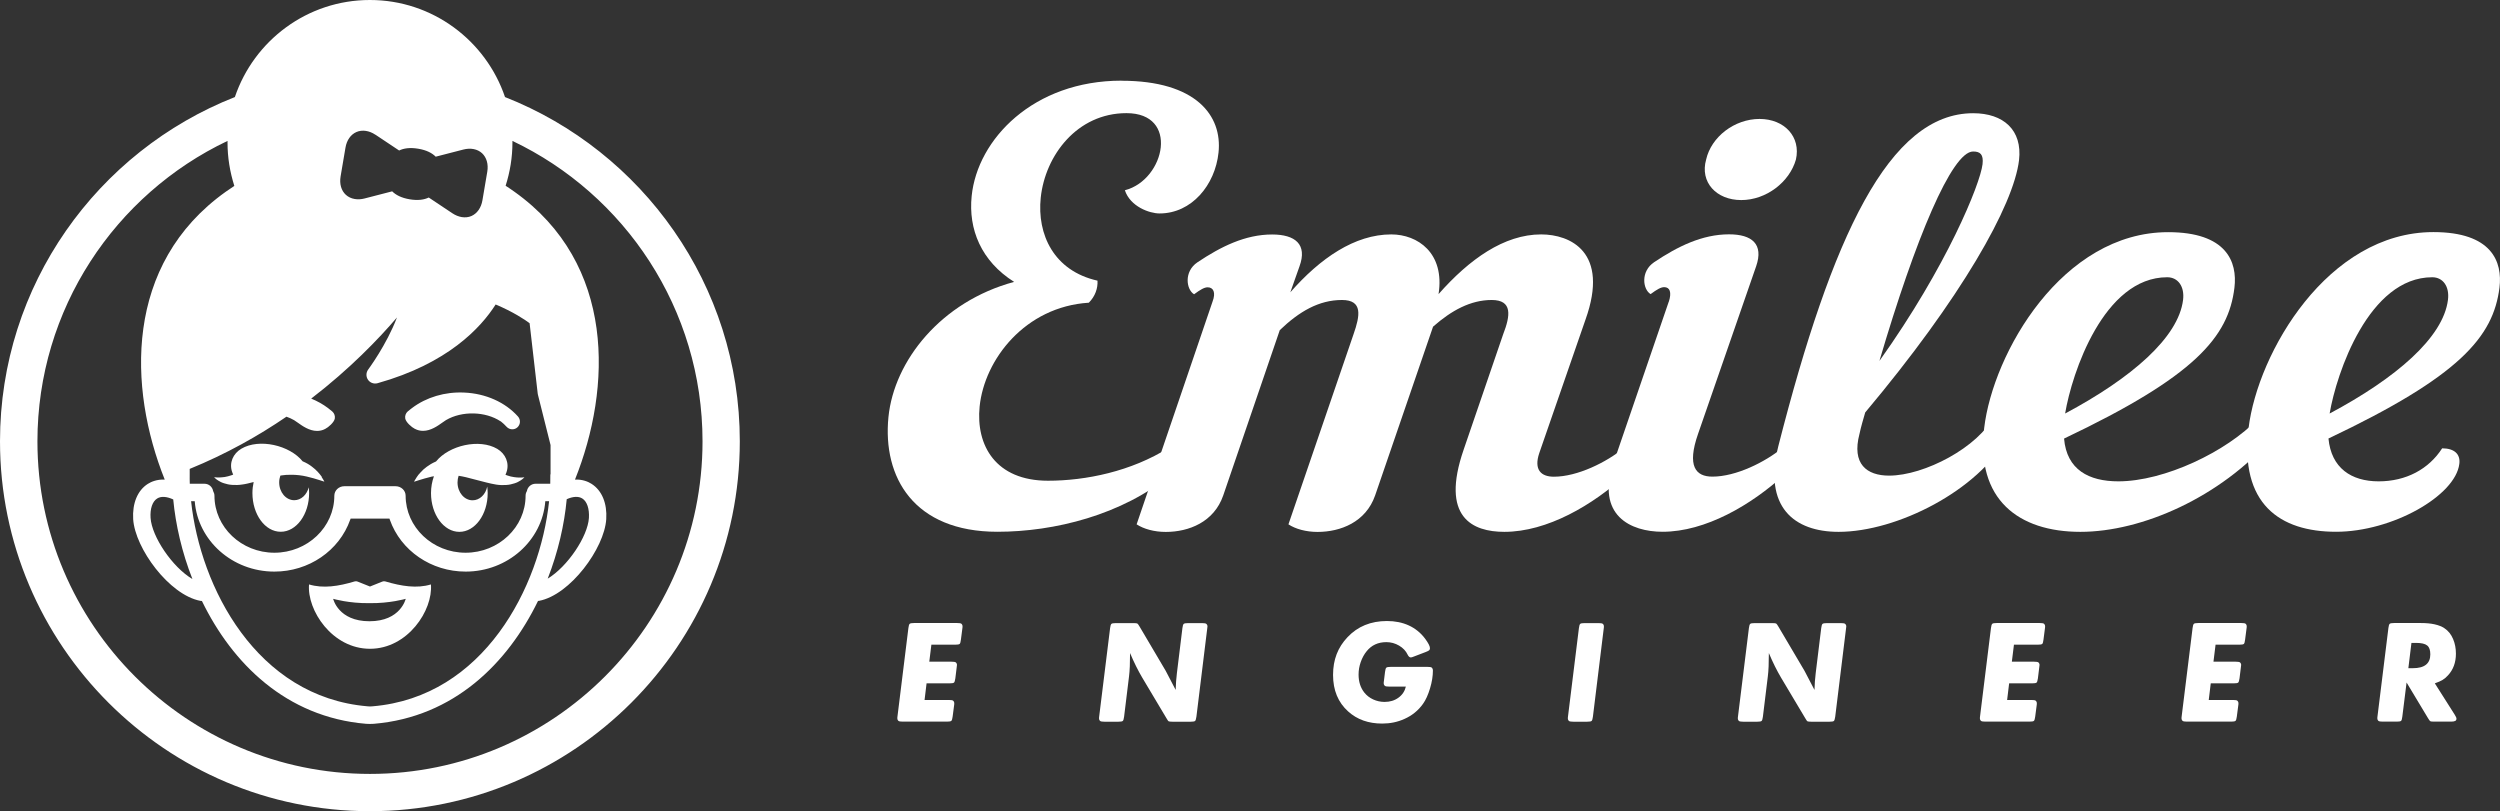
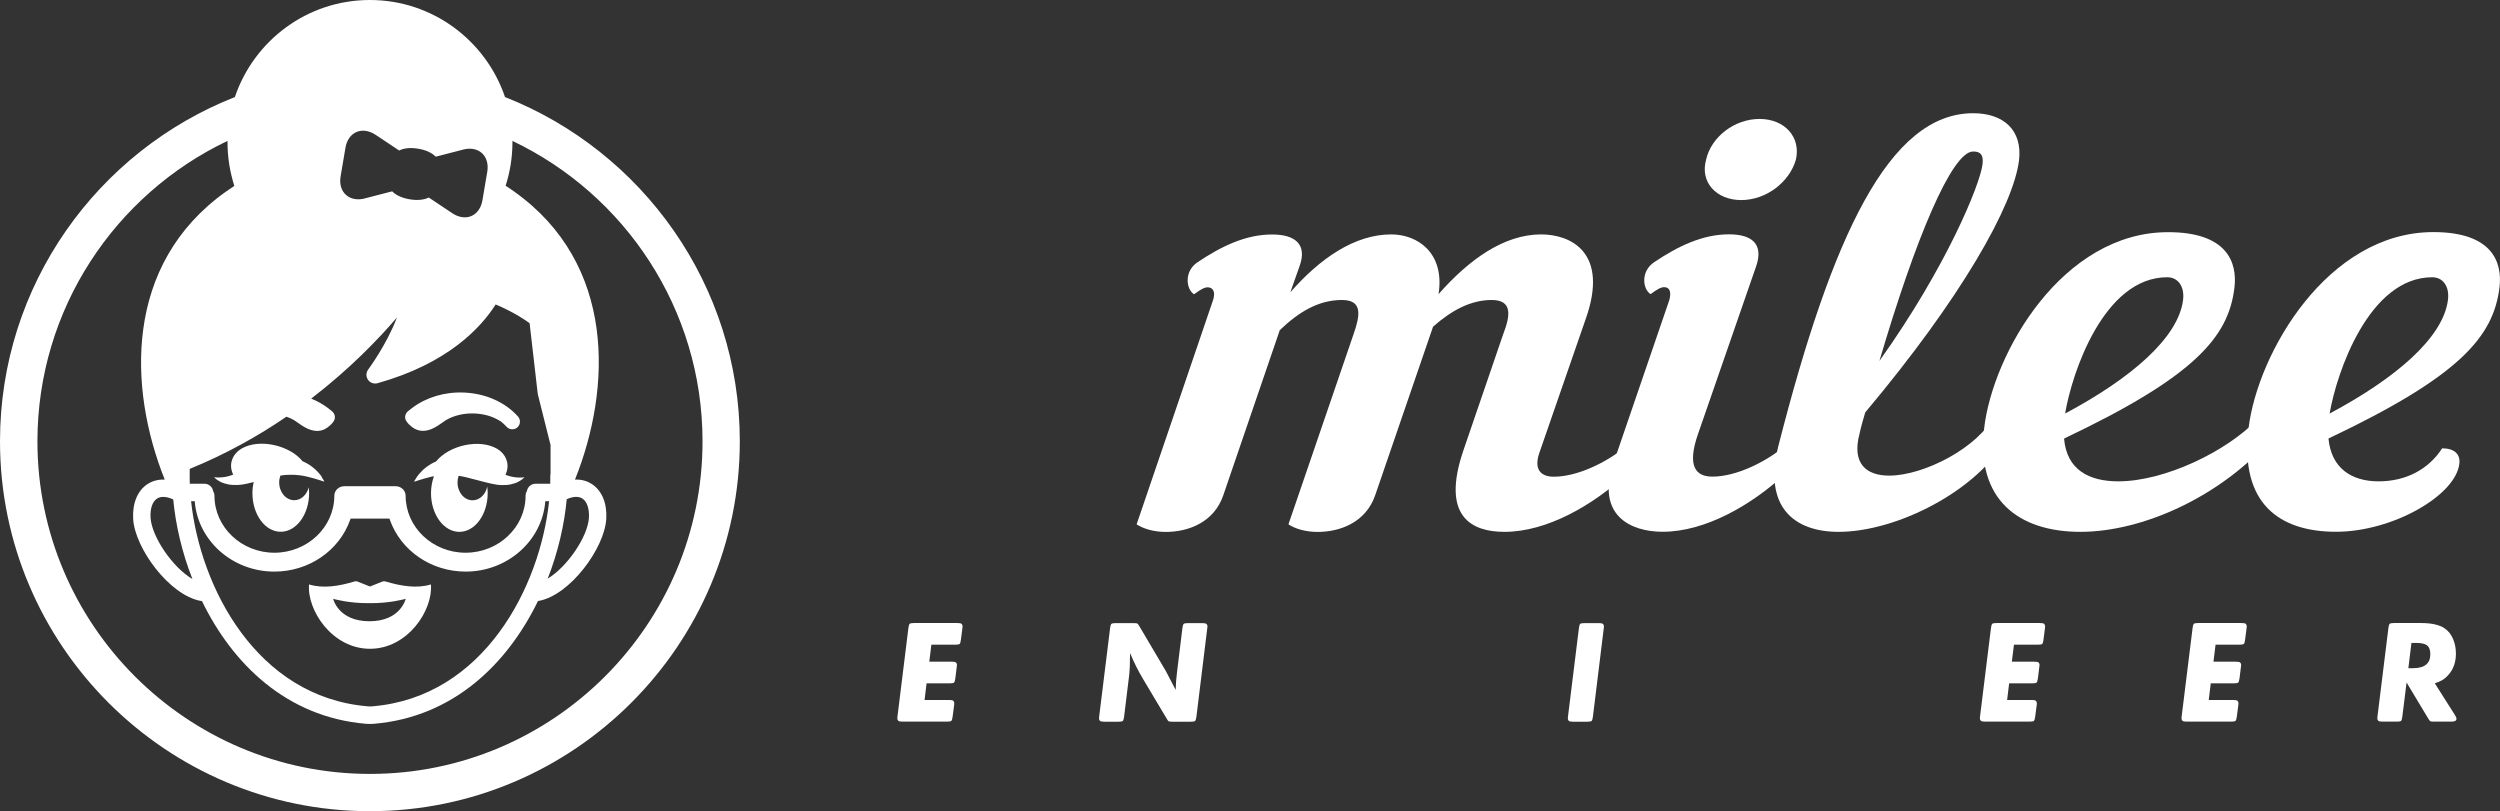
<svg xmlns="http://www.w3.org/2000/svg" id="_レイヤー_2" viewBox="0 0 323.26 104.89">
  <rect x="0" y="0" width="323.26" height="104.89" fill="#333333" stroke="none" />
  <defs>
    <style>.cls-1{fill:#fff;}</style>
  </defs>
  <g id="_アウトライン済">
    <path class="cls-1" d="m120.43,83.37l-.27,2.19h2.87c.29,0,.48.03.56.09.1.09.15.2.15.33,0,.06-.01.17-.04.34l-.17,1.39c-.04.3-.1.48-.17.55-.08.07-.27.1-.57.1h-2.98l-.26,2.15h3.14c.29,0,.48.03.55.09.1.09.15.2.15.33,0,.08,0,.2-.03.35l-.18,1.38c-.04.3-.09.48-.17.55s-.27.1-.57.1h-5.7c-.29,0-.48-.03-.56-.09-.1-.09-.15-.2-.15-.34,0-.05,0-.16.03-.34l1.4-11.33c.04-.3.09-.48.17-.55.08-.07.27-.1.57-.1h5.56c.29,0,.47.03.55.09.1.09.15.2.15.34,0,.05,0,.16-.03.33l-.18,1.39c-.03.3-.09.48-.16.55-.08.07-.27.1-.57.1h-3.1Z" />
    <path class="cls-1" d="m146.12,84.45c0,1.29-.04,2.29-.13,2.99l-.64,5.23c-.04.3-.09.48-.17.55-.08.07-.27.1-.57.1h-1.79c-.29,0-.48-.03-.56-.09-.1-.09-.15-.2-.15-.34,0-.05,0-.16.03-.34l1.4-11.33c.04-.3.09-.48.17-.55.08-.07.27-.1.57-.1h2.28c.27,0,.44.02.5.05.06.03.16.17.3.41l3.37,5.71c.06.1.49.92,1.29,2.47.02-.75.07-1.48.16-2.19l.71-5.8c.04-.3.09-.48.17-.55.08-.07.27-.1.57-.1h1.79c.29,0,.48.03.55.09.11.09.16.2.16.34,0,.04-.01.16-.04.34l-1.39,11.33c-.04.3-.1.48-.17.55-.08.07-.27.1-.57.1h-2.34c-.27,0-.43-.02-.5-.05s-.16-.17-.3-.41l-3.13-5.25c-.52-.88-1.05-1.93-1.57-3.17Z" />
-     <path class="cls-1" d="m181.81,88.78h-2.18c-.29,0-.48-.03-.55-.09-.11-.09-.16-.2-.16-.34,0-.06,0-.17.03-.33l.14-1.14c.04-.3.09-.48.17-.55.08-.07.27-.1.57-.1h4.74c.29,0,.47.03.54.08.11.09.17.22.17.4,0,.7-.12,1.47-.37,2.3-.25.83-.55,1.5-.91,2-.61.86-1.41,1.51-2.4,1.95-.88.4-1.84.6-2.88.6-1.77,0-3.24-.52-4.4-1.57-1.3-1.17-1.95-2.74-1.95-4.72s.62-3.56,1.87-4.88c1.31-1.39,3.01-2.09,5.1-2.09s3.79.76,4.93,2.28c.42.57.63.98.63,1.23,0,.12-.03.21-.1.27-.07.06-.21.14-.43.22l-1.49.57c-.23.09-.38.14-.44.14-.17,0-.31-.12-.42-.35-.23-.49-.6-.88-1.11-1.18-.51-.3-1.06-.45-1.65-.45-1.06,0-1.91.39-2.54,1.17-.32.39-.58.86-.77,1.4-.19.54-.28,1.08-.28,1.62,0,.93.25,1.71.75,2.34.3.37.68.67,1.14.88s.95.32,1.47.32c.7,0,1.3-.18,1.8-.55.5-.36.82-.85.96-1.45Z" />
    <path class="cls-1" d="m207.36,81.34l-1.39,11.33c-.04.3-.09.48-.17.55-.08.07-.27.1-.57.1h-1.79c-.29,0-.48-.03-.56-.09-.1-.09-.15-.2-.15-.34,0-.05,0-.16.03-.34l1.4-11.33c.04-.3.09-.48.17-.55.08-.07.27-.1.57-.1h1.79c.29,0,.48.03.55.09.1.08.15.19.15.34,0,.07,0,.18-.03.34Z" />
-     <path class="cls-1" d="m228.72,84.45c0,1.29-.04,2.29-.13,2.99l-.64,5.23c-.04.3-.09.48-.17.55-.08.07-.27.1-.57.1h-1.79c-.29,0-.48-.03-.56-.09-.1-.09-.15-.2-.15-.34,0-.05,0-.16.03-.34l1.4-11.33c.04-.3.09-.48.17-.55.08-.07.27-.1.57-.1h2.28c.27,0,.44.02.5.05.06.03.16.17.3.41l3.37,5.71c.06.1.49.92,1.29,2.47.02-.75.07-1.48.16-2.19l.71-5.8c.04-.3.09-.48.17-.55.08-.07.27-.1.57-.1h1.79c.29,0,.48.03.55.09.11.09.16.2.16.34,0,.04-.01.16-.04.34l-1.39,11.33c-.04.3-.1.48-.17.55-.08.07-.27.1-.57.1h-2.34c-.27,0-.43-.02-.5-.05s-.16-.17-.3-.41l-3.13-5.25c-.52-.88-1.05-1.93-1.57-3.17Z" />
    <path class="cls-1" d="m260.41,83.37l-.27,2.19h2.87c.29,0,.48.03.56.09.1.09.15.2.15.33,0,.06-.01.17-.04.34l-.17,1.39c-.04.3-.1.48-.17.55-.08.07-.27.1-.57.1h-2.98l-.26,2.15h3.14c.29,0,.48.03.55.09.1.09.15.2.15.33,0,.08,0,.2-.03.35l-.18,1.38c-.04.3-.09.48-.17.55s-.27.1-.57.1h-5.7c-.29,0-.48-.03-.56-.09-.1-.09-.15-.2-.15-.34,0-.05,0-.16.03-.34l1.4-11.33c.04-.3.09-.48.17-.55.08-.07.27-.1.57-.1h5.56c.29,0,.47.03.55.09.1.09.15.2.15.34,0,.05,0,.16-.03.33l-.18,1.39c-.03.3-.09.48-.16.55-.08.07-.27.1-.57.1h-3.1Z" />
    <path class="cls-1" d="m286.48,83.37l-.27,2.19h2.87c.29,0,.48.03.56.09.1.09.15.2.15.33,0,.06-.01.17-.04.34l-.17,1.39c-.04.3-.1.48-.17.55-.08.07-.27.1-.57.1h-2.98l-.26,2.15h3.14c.29,0,.48.03.55.09.1.09.15.2.15.33,0,.08,0,.2-.03.35l-.18,1.38c-.04.3-.09.48-.17.55s-.27.1-.57.1h-5.7c-.29,0-.48-.03-.56-.09-.1-.09-.15-.2-.15-.34,0-.05,0-.16.03-.34l1.4-11.33c.04-.3.09-.48.17-.55.08-.07.27-.1.57-.1h5.56c.29,0,.47.03.55.09.1.09.15.2.15.34,0,.05,0,.16-.03.33l-.18,1.39c-.03.3-.09.48-.16.55-.08.07-.27.1-.57.1h-3.1Z" />
    <path class="cls-1" d="m314.84,88.37l2.57,4.05c.15.24.22.4.22.5,0,.14-.05.24-.16.3-.11.06-.29.09-.56.09h-2.17c-.27,0-.43-.02-.49-.05-.06-.03-.16-.17-.3-.4l-2.77-4.61-.55,4.41c-.03.3-.09.48-.16.55-.08.07-.27.1-.57.1h-1.79c-.29,0-.48-.03-.56-.09-.1-.09-.15-.2-.15-.34,0-.05,0-.16.03-.34l1.4-11.33c.04-.3.09-.48.17-.55.08-.07.27-.1.57-.1h3.48c1.33,0,2.34.22,3.02.67.5.33.88.8,1.13,1.41.24.57.36,1.19.36,1.88,0,1.15-.35,2.09-1.04,2.82-.22.24-.45.44-.69.58-.23.14-.57.29-1,.44Zm-3.03-5.25l-.4,3.28h.58c1.51,0,2.26-.6,2.26-1.79,0-.55-.13-.93-.41-1.15-.27-.22-.75-.33-1.42-.33h-.61Z" />
-     <path class="cls-1" d="m145.01,10.44c9.63,0,13.06,4.5,12.55,9.29-.44,4.2-3.48,7.87-7.62,7.87-1.33,0-3.8-.9-4.49-3,2.64-.68,4.4-3.23,4.64-5.55.24-2.33-1.03-4.42-4.43-4.42-6.39,0-10.52,5.48-11.09,10.94-.49,4.73,1.68,9.45,7.34,10.72.06.97-.29,2.02-1.12,2.85-8.25.52-13.5,7.35-14.12,13.42-.51,5.03,2.07,9.6,8.84,9.6,4.87,0,10.77-1.2,15.63-4.27.87.37,1.29,1.05,1.21,1.8-.05.52-.28,1.12-.91,1.65-6.33,5.25-15.13,7.42-22.47,7.42-10.8,0-14.87-7.04-14.09-14.84.73-7.27,6.8-14.92,16.25-17.47-4.28-2.7-5.93-6.82-5.49-11.1.74-7.35,7.99-14.92,19.37-14.92Z" />
    <path class="cls-1" d="m166.84,37.8c3.87-4.42,8.34-7.49,13.06-7.49,3.4,0,6.94,2.39,6.11,7.72,3.97-4.5,8.47-7.72,13.27-7.72,3.73,0,8.87,2.25,5.73,11.02l-5.97,17.24c-.74,2.18.23,3.07,1.88,3.07,3.05,0,6.82-1.87,9.09-3.74.86.37,1.28,1.05,1.2,1.8-.06.52-.38,1.12-.93,1.65-4.32,3.97-10.23,7.42-15.76,7.42-4.12,0-8.29-1.87-5.26-10.64l5.11-14.92c.93-2.4,1.23-4.42-1.49-4.42s-5.2,1.35-7.58,3.45l-7.49,21.82c-1.2,3.45-4.47,4.72-7.45,4.72-1.48,0-2.85-.38-3.76-.98l8.42-24.59c.84-2.4,1.22-4.42-1.5-4.42-2.99,0-5.54,1.5-8.04,3.9l-7.31,21.37c-1.19,3.45-4.46,4.72-7.43,4.72-1.49,0-2.85-.38-3.77-.98l9.81-28.78c.46-1.2.12-1.87-.63-1.87-.42,0-.94.3-1.75.9-1.01-.6-1.35-2.93.43-4.13,3.03-2.03,6.18-3.6,9.66-3.6,2.98,0,4.58,1.27,3.54,4.12l-1.19,3.37Z" />
    <path class="cls-1" d="m215.79,39c.38-1.2.14-1.87-.61-1.87-.42,0-.94.3-1.75.9-1.01-.6-1.33-2.93.46-4.13,3.04-2.03,6.2-3.6,9.68-3.6,2.98,0,4.49,1.27,3.51,4.12l-7.51,21.67c-1.47,4.2-.31,5.54,1.85,5.54,3.05,0,6.81-1.87,9.09-3.74.87.37,1.29,1.05,1.19,1.8-.06.52-.37,1.12-.93,1.65-4.33,3.97-10.26,7.42-15.79,7.42-4.12,0-8.66-2.1-6.34-8.92l7.14-20.84Zm11.72-23.62c3.24,0,5.37,2.33,4.71,5.25-.83,2.92-3.84,5.24-7.07,5.24s-5.37-2.32-4.54-5.24c.66-2.93,3.66-5.25,6.91-5.25Z" />
    <path class="cls-1" d="m237.74,68.77c-5.77,0-9.77-3.23-7.79-11.1,6.93-27.14,14.32-43.03,25.19-43.03,3.91,0,6.38,2.17,5.93,6.07-.7,5.85-7.49,17.85-19.89,32.62-.26.9-.55,1.87-.74,2.77-1.03,3.9.94,5.4,3.83,5.4,4.54,0,11.58-3.67,13.63-7.8,1.6-.22,2.39,1.42,1.64,2.85-3.7,6.83-14.23,12.22-21.81,12.22Zm5.29-22.12c8.71-12.22,13.02-22.86,13.32-25.41.15-1.28-.3-1.65-1.22-1.65-2.74,0-7.45,11.25-12.11,27.07Z" />
    <path class="cls-1" d="m266.89,56.7c.34,4.05,3.22,5.54,7.02,5.54,5.94,0,13.99-3.82,18.06-8.09,2.2-.38,2.83,1.2,1.76,2.55-6.63,7.57-16.73,12.07-24.73,12.07s-13.53-4.19-12.44-13.41c1.15-9.75,10.12-25.34,23.79-25.34,7.54,0,8.98,3.82,8.57,7.19-.77,6.37-5.12,11.47-22.03,19.5Zm.14-3.23c8.57-4.57,14.65-9.82,15.25-14.69.21-1.72-.64-2.93-2.05-2.93-8.2,0-12.33,12.38-13.2,17.62Z" />
    <path class="cls-1" d="m290.75,55.35c1.19-9.75,10.24-25.34,23.9-25.34,7.54,0,8.96,3.82,8.54,7.19-.8,6.37-5.17,11.47-22.11,19.5.36,3.82,2.95,5.54,6.49,5.54s6.47-1.57,8.21-4.27c1.57,0,2.39.75,2.22,2.02-.51,4.12-8.68,8.77-15.94,8.77s-12.5-3.59-11.31-13.41Zm10.48-1.88c8.58-4.57,14.69-9.82,15.3-14.69.22-1.72-.63-2.93-2.03-2.93-8.2,0-12.38,12.38-13.27,17.62Z" />
    <path class="cls-1" d="m65.3,12.55C62.83,5.26,55.94,0,47.83,0s-15,5.26-17.46,12.55C12.61,19.54,0,36.85,0,57.06c0,26.37,21.46,47.83,47.83,47.83s47.83-21.46,47.83-47.83c0-20.21-12.61-37.52-30.36-44.51Zm-42.9,52.03c.31,3.28,1.12,6.83,2.48,10.29-2.6-1.53-5.25-5.48-5.41-7.9-.08-1.19.24-2.13.85-2.51.5-.32,1.23-.27,2.08.12Zm2.29.23h.49c.39,5.08,4.85,9.1,10.3,9.1,4.44,0,8.38-2.69,9.8-6.7l.06-.15h5.02l.05.15c1.42,4.01,5.36,6.7,9.8,6.7,5.44,0,9.91-4.02,10.3-9.1h.49c-1.17,11.08-8.44,25.31-22.83,26.52-.2.03-.46.02-.63,0-14.39-1.21-21.65-15.44-22.83-26.52Zm48.59-.26c.82-.37,1.53-.4,2.02-.09.61.39.92,1.33.85,2.51-.15,2.39-2.75,6.29-5.33,7.85,1.35-3.46,2.16-7.01,2.46-10.28Zm-2.12-3.22c0,.4,0,.8-.01,1.22h-1.9c-.56,0-1.03.41-1.12.95-.11.18-.17.38-.17.6,0,4.06-3.48,7.37-7.76,7.37s-7.75-3.31-7.75-7.37c0-.68-.58-1.23-1.3-1.23h-6.63c-.71,0-1.29.55-1.29,1.23,0,4.06-3.48,7.37-7.75,7.37s-7.75-3.31-7.75-7.37c0-.22-.07-.42-.17-.6-.09-.54-.55-.95-1.12-.95h-1.9c-.01-.42-.02-.83-.01-1.23v-.69c4.71-1.92,8.88-4.27,12.51-6.75.34.12.68.27.99.45.14.08.3.2.47.32.6.43,1.5,1.07,2.5,1.07.34,0,.7-.07,1.05-.26.41-.2,1.15-.85,1.24-1.33.06-.34-.06-.69-.32-.92-.13-.11-.27-.21-.4-.32-.05-.04-.11-.09-.16-.13-.65-.49-1.39-.9-2.17-1.22,5.01-3.85,8.73-7.73,11.09-10.49-1.36,3.57-3.69,6.68-3.72,6.73-.29.39-.3.92-.03,1.32.27.4.77.58,1.24.45,9.07-2.54,13.36-7.17,15.27-10.18,2.28.96,3.77,1.96,4.39,2.42l1.05,9.11s.02.1.03.15l1.63,6.5v3.8Zm-22.61-43.91l3.06,2.04c.6-.29,1.4-.41,2.47-.23,1.08.18,1.79.56,2.26,1.03l3.56-.92c.95-.25,1.84-.07,2.43.47.59.55.84,1.42.68,2.38l-.63,3.71c-.16.97-.69,1.71-1.42,2.03-.39.17-.82.21-1.26.14-.4-.07-.81-.23-1.2-.49l-3.06-2.04c-.6.29-1.4.41-2.47.23-1.07-.18-1.79-.56-2.26-1.03l-3.56.92c-.45.12-.89.14-1.29.07-.44-.07-.83-.26-1.14-.54-.6-.55-.84-1.41-.68-2.38l.63-3.71c.16-.97.68-1.71,1.42-2.03.74-.32,1.64-.19,2.45.35Zm-.71,82.65c-23.71,0-43-19.29-43-43,0-17.12,10.06-31.94,24.58-38.85,0,.07,0,.15,0,.22,0,1.92.31,3.79.88,5.6-.36.24-.73.49-1.09.74-13.19,9.38-12.64,25.4-7.91,37.23-1.01-.04-1.75.28-2.19.56-1.33.85-2.01,2.51-1.89,4.56.24,3.77,4.66,9.79,8.68,10.56.07.01.14.02.21.02,3.91,8.05,10.88,15.01,21.22,15.88.25.03.73.02,1.01,0,10.35-.87,17.32-7.84,21.23-15.89.05,0,.09,0,.14-.01,4.02-.77,8.44-6.79,8.68-10.56.13-2.05-.56-3.71-1.89-4.56-.43-.28-1.16-.6-2.15-.56,4.74-11.84,5.31-27.87-7.85-37.23-.37-.26-.74-.52-1.12-.76.57-1.8.88-3.67.88-5.58,0-.07,0-.15,0-.22,14.52,6.91,24.58,21.73,24.58,38.85,0,23.71-19.29,43-43,43Zm19.79-38.34c.12,0,.18-.01.18-.01,0,0-.05.04-.13.12-.09.08-.22.2-.41.31-.19.12-.44.26-.75.35-.31.1-.67.19-1.07.21-.4.03-.83.02-1.28-.05-.44-.06-.92-.19-1.31-.28-.85-.2-1.75-.47-2.59-.67-.33-.08-.65-.14-.97-.19-.09.27-.14.55-.14.86,0,1.28.87,2.31,1.95,2.31.92,0,1.69-.76,1.89-1.78.03.28.06.56.06.85,0,2.76-1.64,5.01-3.66,5.01s-3.67-2.24-3.67-5.01c0-.78.14-1.52.38-2.18-.1.02-.21.03-.3.05-.64.15-1.21.33-1.61.45-.41.14-.66.21-.66.21,0,0,.1-.24.35-.6.12-.19.29-.41.51-.63.21-.24.47-.48.79-.71.32-.24.69-.46,1.12-.65.02,0,.05-.02.07-.03,1.69-2.09,5.61-2.99,7.92-1.63,1.06.63,1.6,1.83,1.19,3.02h0c-.04.12-.09.23-.13.33.08.03.16.06.24.09.3.1.59.18.86.21.26.03.51.07.71.06.2,0,.37,0,.48-.02Zm-19.79,22.16h0s0,0,0,0c4.89,0,8.16-4.99,7.88-8.32-1.82.55-3.81.23-5.9-.39-.12-.04-.26-.03-.38.02l-1.6.64-1.6-.64c-.12-.05-.25-.06-.38-.02-2.09.63-4.08.94-5.9.39-.28,3.33,2.99,8.32,7.88,8.32Zm-.07-5.9c2.65.04,4.69-.56,4.69-.56,0,0-.65,2.9-4.69,2.9s-4.69-2.9-4.69-2.9c0,0,2.04.6,4.69.56Zm5.87-22.54c-.41-.2-1.15-.85-1.24-1.33-.06-.34.06-.69.32-.92.13-.11.27-.21.4-.32.05-.04.11-.09.17-.13,1.83-1.38,4.25-2.11,6.74-1.99,2.77.12,5.3,1.25,6.95,3.1.36.41.33,1.03-.08,1.4-.19.17-.42.25-.66.25-.27,0-.54-.11-.74-.33-.22-.25-.48-.48-.74-.69,0,0-.02,0-.03-.01-1.97-1.3-5-1.37-7.06-.16-.14.08-.3.2-.47.32-.6.43-1.5,1.07-2.5,1.07-.34,0-.7-.07-1.05-.26Zm-12.05,6.23c.25.36.35.6.35.6,0,0-.26-.07-.66-.21-.4-.12-.97-.31-1.61-.45-.64-.15-1.35-.24-2.08-.23-.5,0-.74.02-1.17.08-.06,0-.11.02-.17.03-.09.27-.15.56-.15.87,0,1.28.87,2.31,1.95,2.31.89,0,1.63-.71,1.87-1.67.03.24.05.49.05.74,0,2.76-1.64,5.01-3.67,5.01s-3.66-2.24-3.66-5.01c0-.5.06-.97.16-1.42-.06.01-.12.03-.17.04-.39.1-.88.23-1.31.28-.44.07-.88.08-1.28.05-.4-.02-.76-.11-1.07-.21-.31-.09-.56-.23-.75-.35-.2-.11-.33-.24-.41-.31-.09-.08-.13-.12-.13-.12,0,0,.06,0,.18.01.11.02.28.02.48.02.2,0,.45-.03.71-.06.27-.04.55-.12.86-.22.08-.03.16-.06.24-.09-.05-.1-.09-.2-.13-.33,0,0,0,0,0,0-.42-1.19.12-2.39,1.19-3.02,2.3-1.36,6.23-.46,7.92,1.63.02,0,.05.02.07.03.43.18.81.41,1.12.65.32.23.58.48.79.71.21.23.38.44.51.63Z" />
  </g>
</svg>